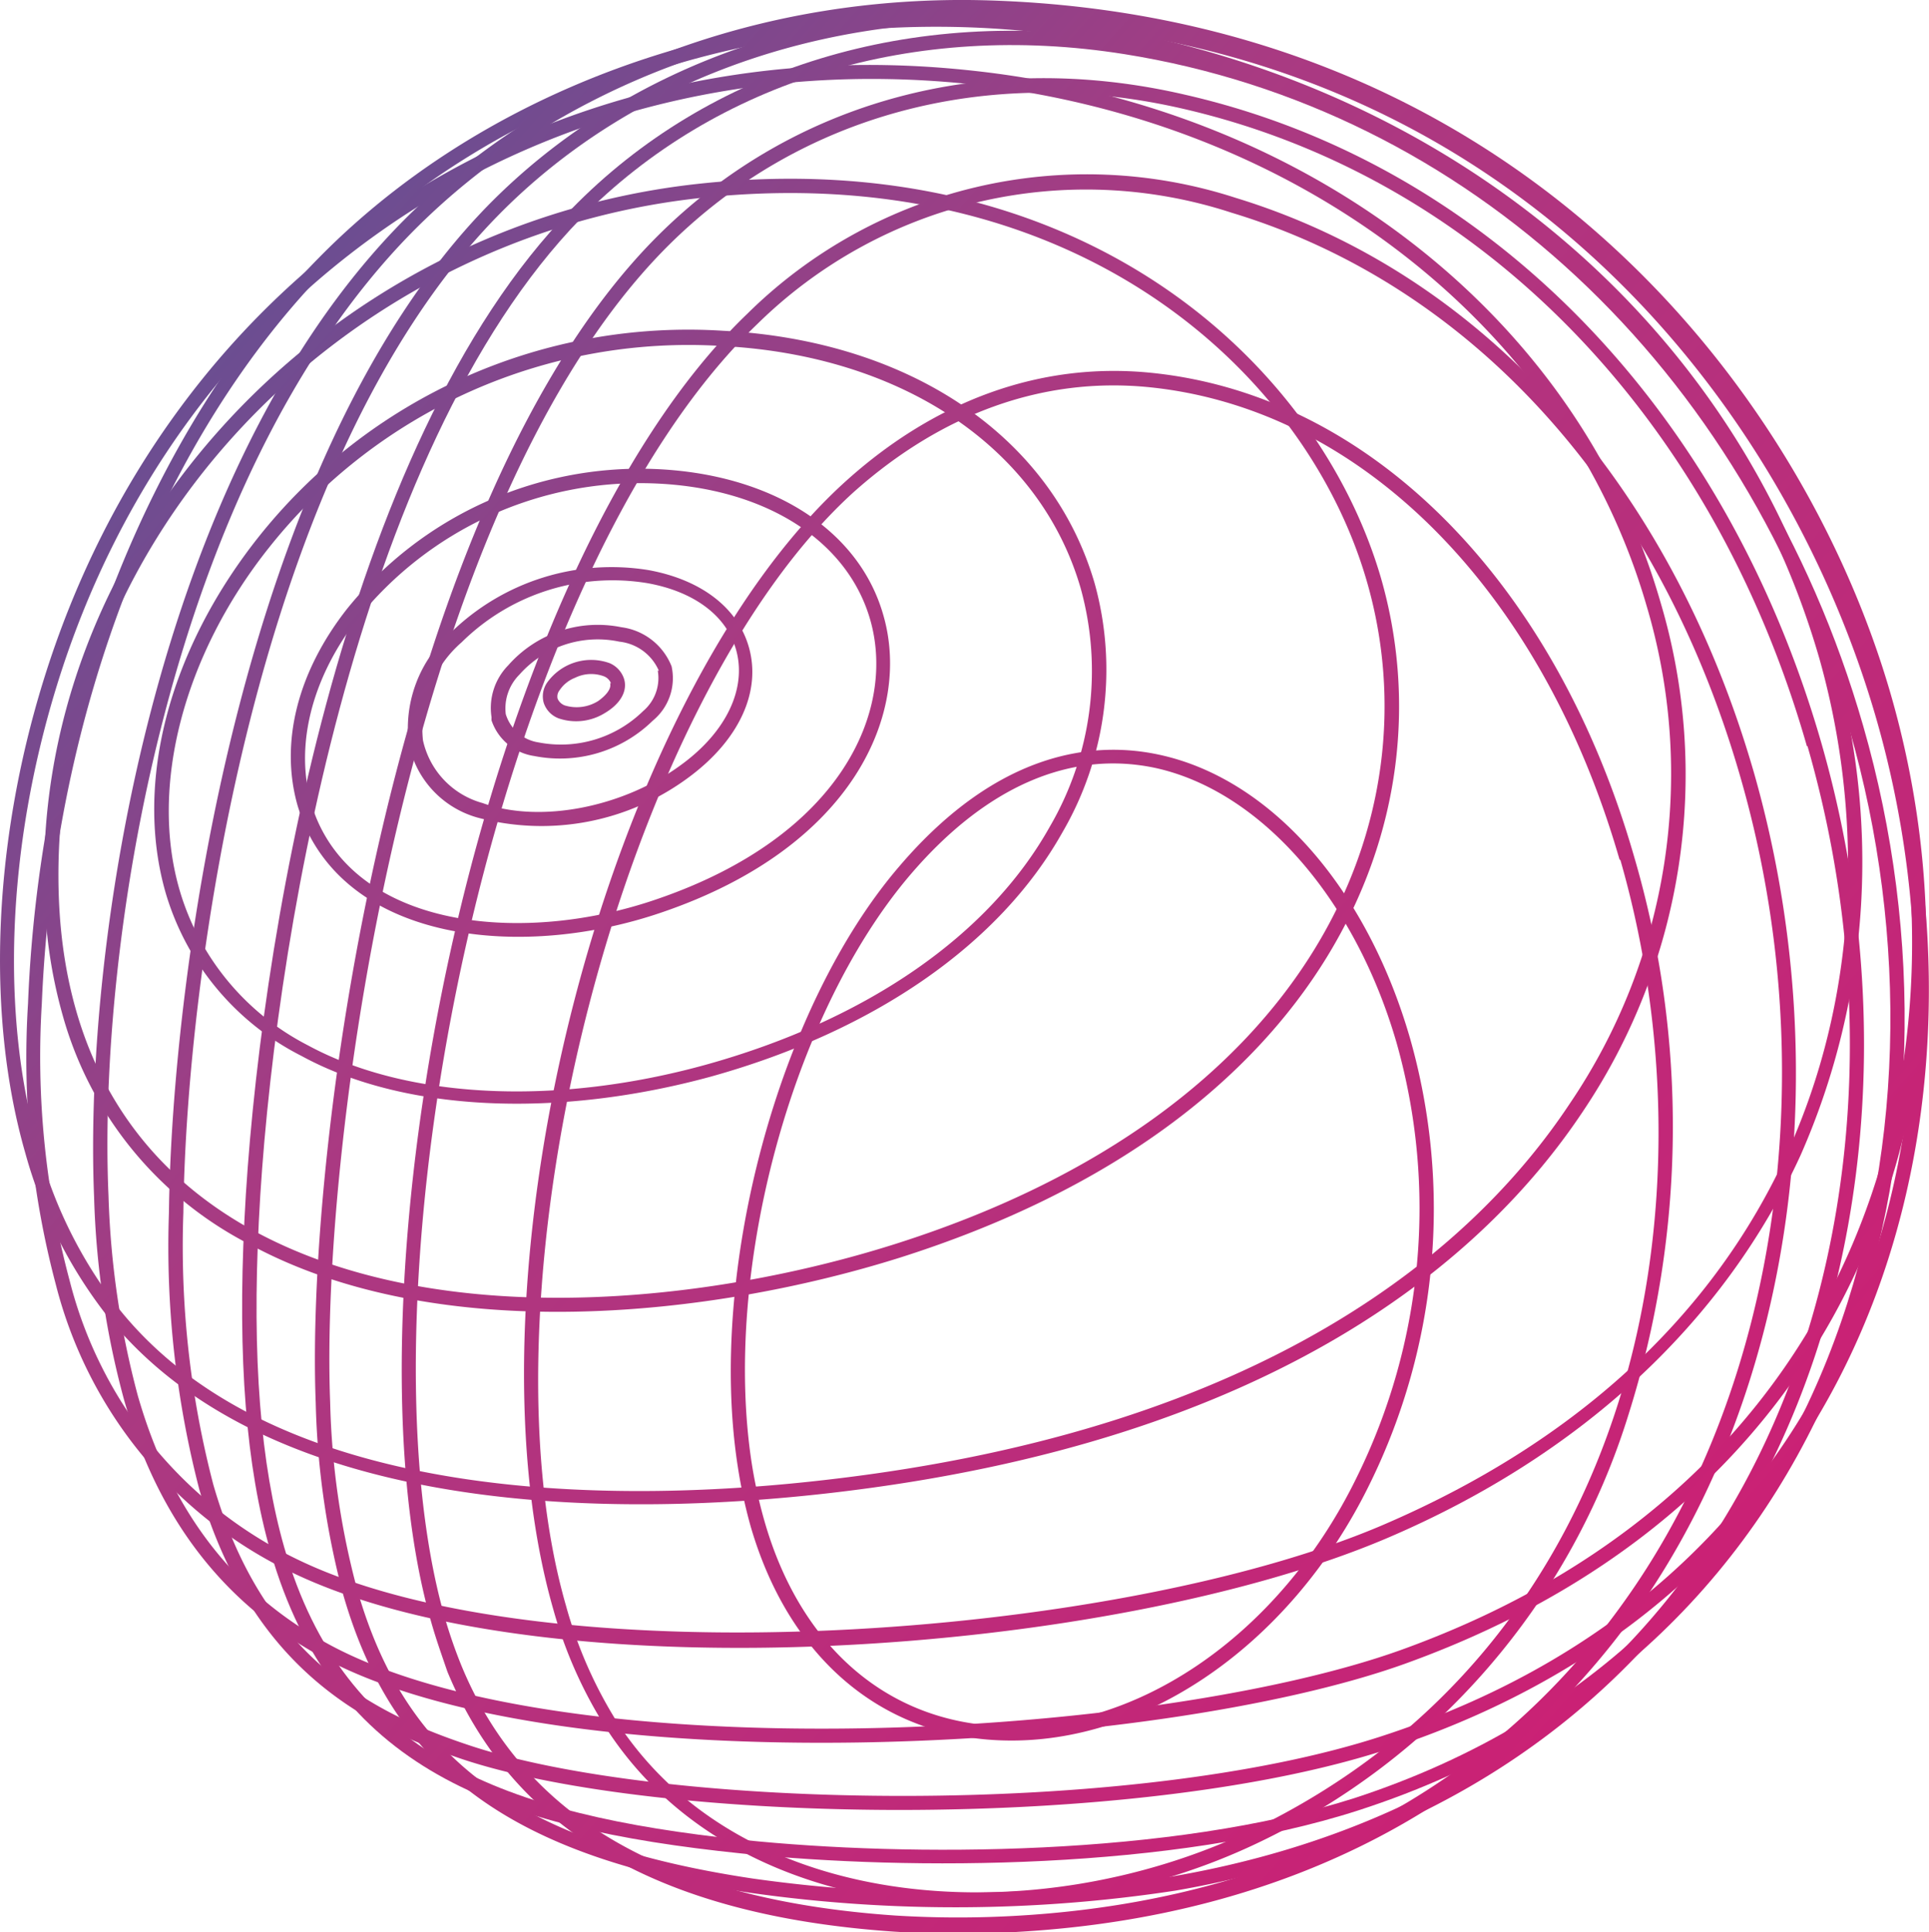
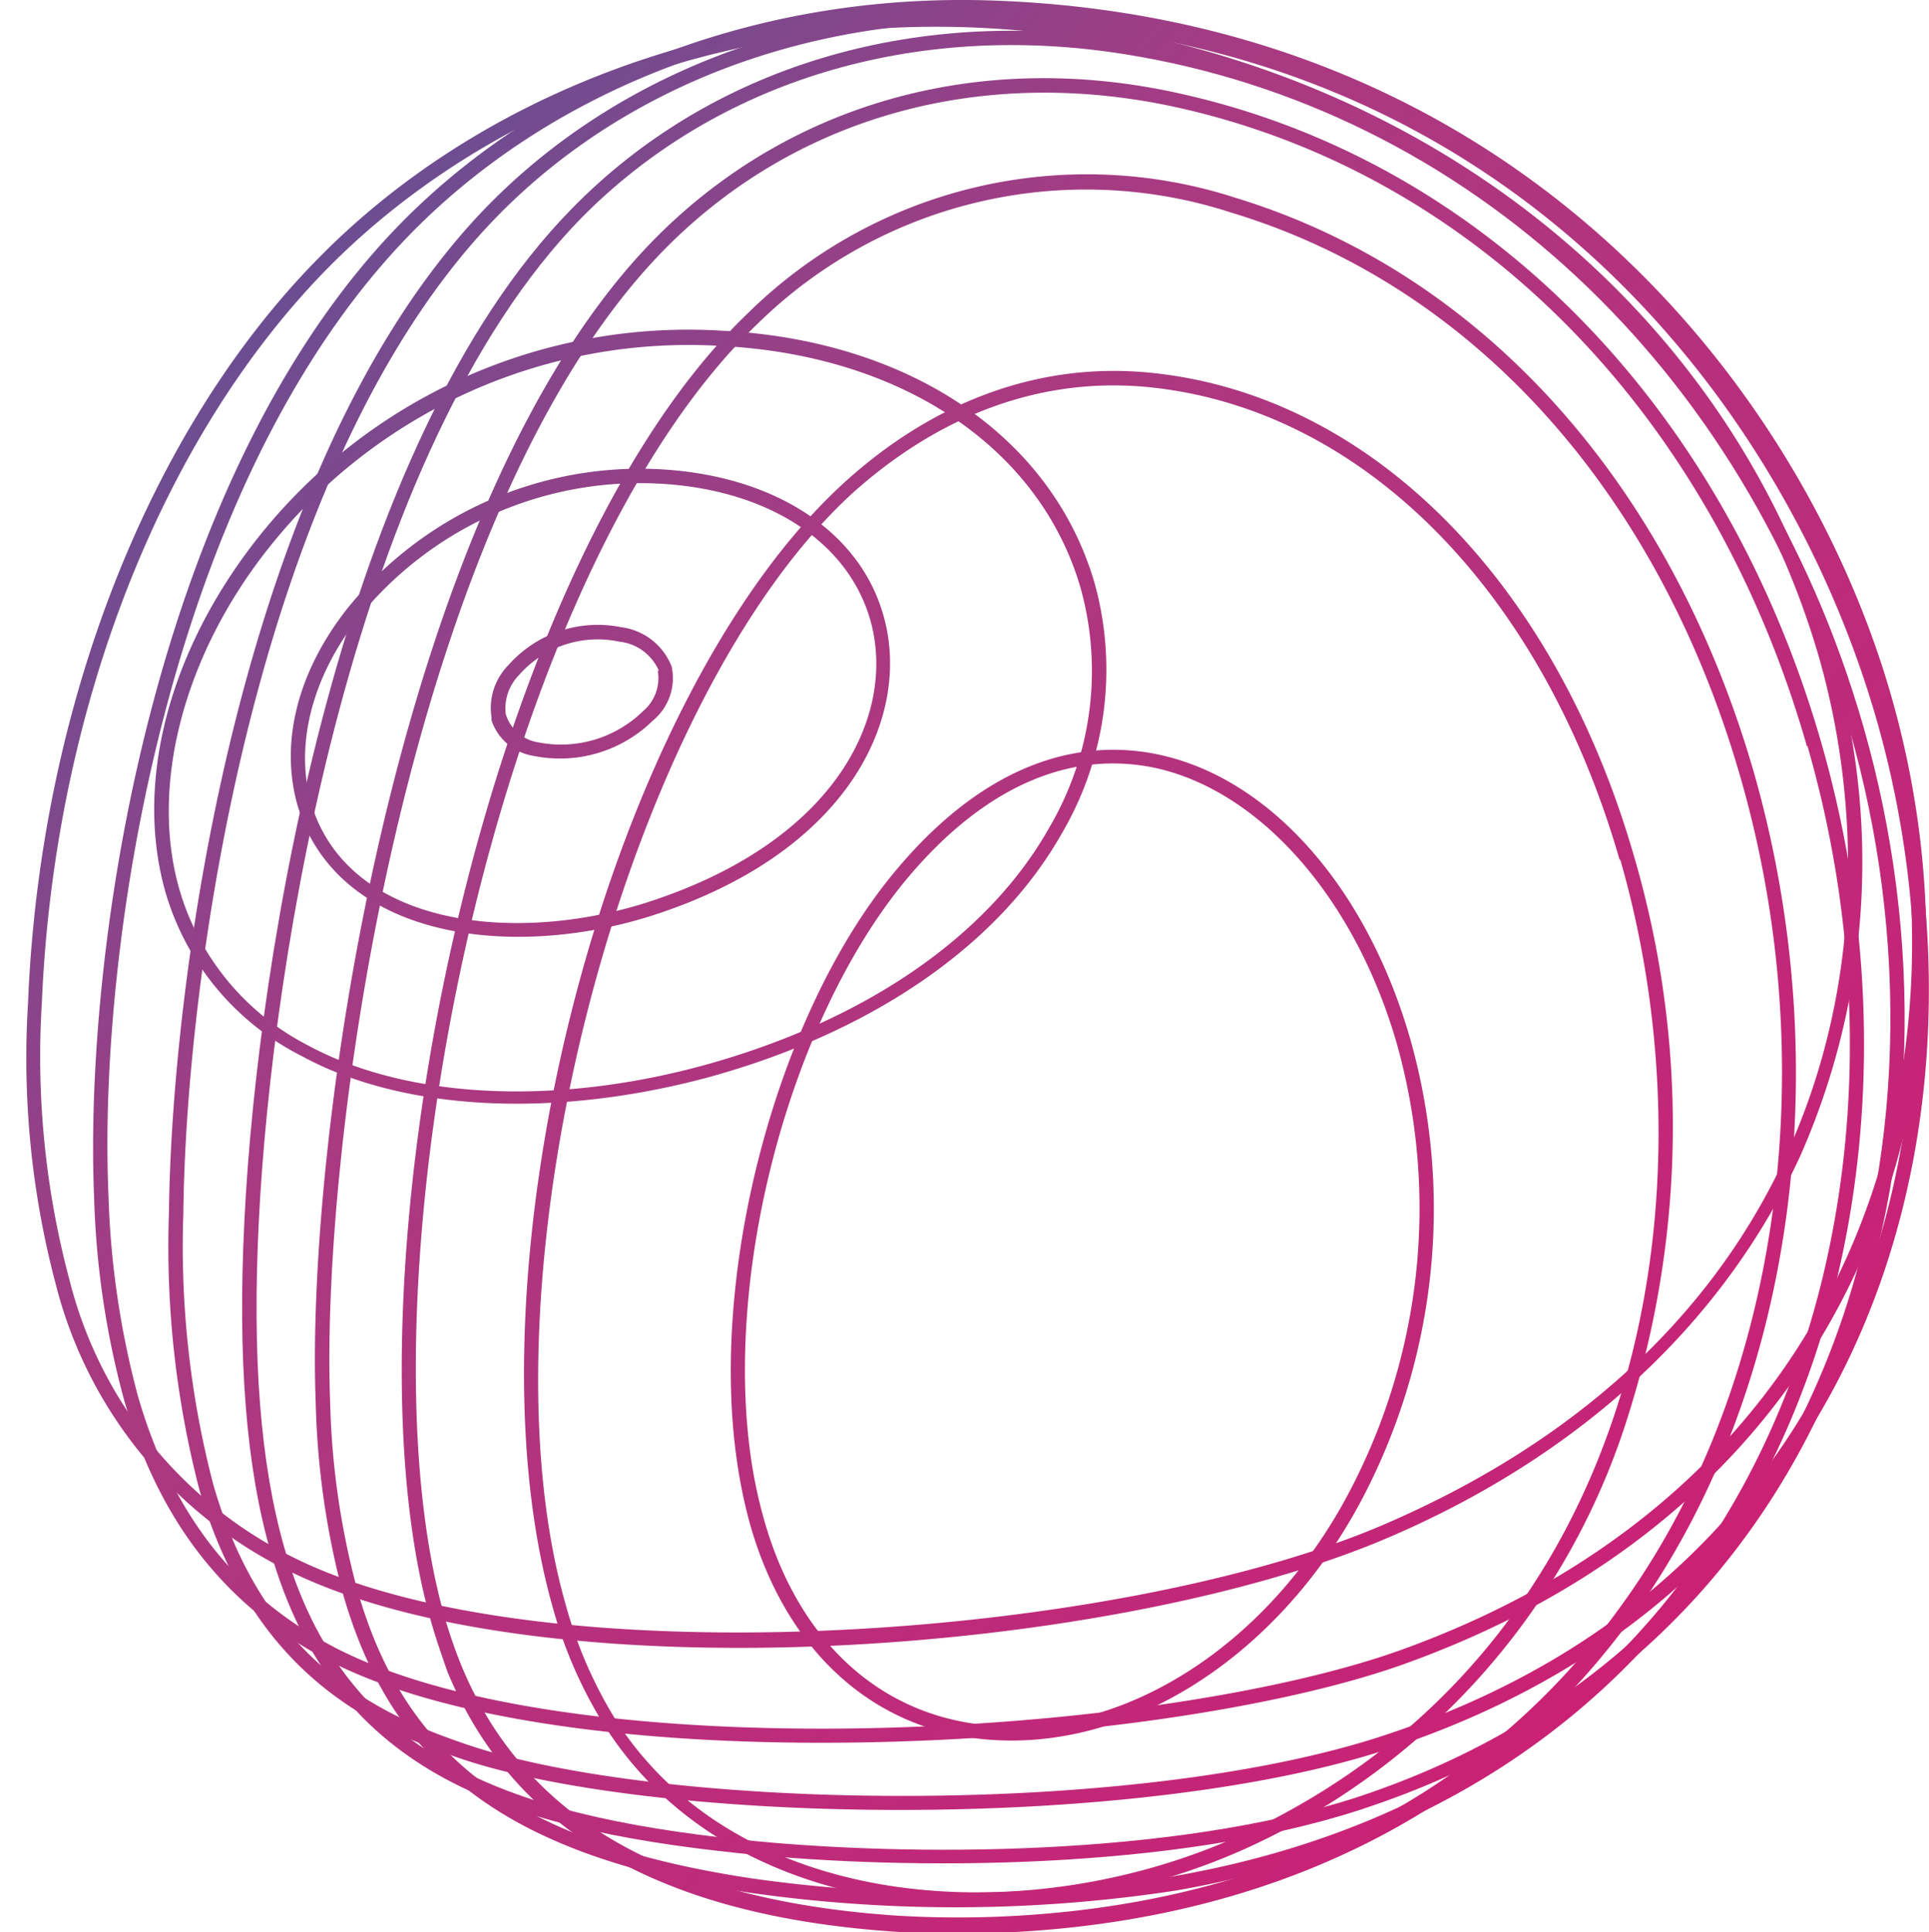
<svg xmlns="http://www.w3.org/2000/svg" xmlns:xlink="http://www.w3.org/1999/xlink" viewBox="0 0 92.26 92.41">
  <defs>
    <style>.cls-1{fill:url(#linear-gradient);}.cls-2{fill:url(#linear-gradient-2);}.cls-3{fill:url(#linear-gradient-3);}.cls-4{fill:url(#linear-gradient-4);}.cls-5{fill:url(#linear-gradient-5);}.cls-6{fill:url(#linear-gradient-6);}.cls-7{fill:url(#linear-gradient-7);}.cls-8{fill:url(#linear-gradient-8);}.cls-9{fill:url(#linear-gradient-9);}.cls-10{fill:url(#linear-gradient-10);}.cls-11{fill:url(#linear-gradient-11);}.cls-12{fill:url(#linear-gradient-12);}.cls-13{fill:url(#linear-gradient-13);}.cls-14{fill:url(#linear-gradient-14);}.cls-15{fill:url(#linear-gradient-15);}</style>
    <linearGradient id="linear-gradient" x1="296.08" y1="270.02" x2="459.07" y2="371.8" gradientTransform="matrix(0.28, 0.96, 0.96, -0.28, -370.17, -221.66)" gradientUnits="userSpaceOnUse">
      <stop offset="0" stop-color="#0070ac" />
      <stop offset="0.4" stop-color="#a93a82" />
      <stop offset="1" stop-color="#e50d6a" />
    </linearGradient>
    <linearGradient id="linear-gradient-2" x1="294.48" y1="272.59" x2="457.47" y2="374.37" xlink:href="#linear-gradient" />
    <linearGradient id="linear-gradient-3" x1="293.54" y1="274.1" x2="456.53" y2="375.87" xlink:href="#linear-gradient" />
    <linearGradient id="linear-gradient-4" x1="293.04" y1="274.89" x2="456.03" y2="376.66" xlink:href="#linear-gradient" />
    <linearGradient id="linear-gradient-5" x1="292.72" y1="275.4" x2="455.71" y2="377.18" xlink:href="#linear-gradient" />
    <linearGradient id="linear-gradient-6" x1="292.45" y1="275.84" x2="455.44" y2="377.61" xlink:href="#linear-gradient" />
    <linearGradient id="linear-gradient-7" x1="292.23" y1="276.2" x2="455.22" y2="377.97" xlink:href="#linear-gradient" />
    <linearGradient id="linear-gradient-8" x1="292.13" y1="276.35" x2="455.12" y2="378.12" xlink:href="#linear-gradient" />
    <linearGradient id="linear-gradient-9" x1="292.4" y1="275.92" x2="455.39" y2="377.69" xlink:href="#linear-gradient" />
    <linearGradient id="linear-gradient-10" x1="293.08" y1="274.83" x2="456.07" y2="376.6" xlink:href="#linear-gradient" />
    <linearGradient id="linear-gradient-11" x1="293.69" y1="273.85" x2="456.68" y2="375.63" xlink:href="#linear-gradient" />
    <linearGradient id="linear-gradient-12" x1="293.9" y1="273.52" x2="456.89" y2="375.29" xlink:href="#linear-gradient" />
    <linearGradient id="linear-gradient-13" x1="293.87" y1="273.57" x2="456.86" y2="375.34" xlink:href="#linear-gradient" />
    <linearGradient id="linear-gradient-14" x1="293.76" y1="273.75" x2="456.75" y2="375.52" xlink:href="#linear-gradient" />
    <linearGradient id="linear-gradient-15" x1="293.67" y1="273.88" x2="456.66" y2="375.65" xlink:href="#linear-gradient" />
  </defs>
  <g id="Layer_2" data-name="Layer 2">
    <g id="Layer_1-2" data-name="Layer 1">
      <path class="cls-1" d="M35.9,73a24,24,0,0,1-.61-2.83c-1.46-9.33,1.94-22,7.72-28.73,4.78-5.6,9.4-6,12.44-5.34,5.32,1.15,9.92,6.36,12,13.6a29.79,29.79,0,0,1-1.93,21.26C61.66,78.88,54.3,83.81,47.19,83.2,41.76,82.73,37.64,79,35.9,73ZM66.79,49.86c-2-6.89-6.49-12-11.49-13.12-4.09-.89-8.16.88-11.77,5.11-5.67,6.65-9,19-7.57,28.18a23,23,0,0,0,.61,2.75c1.65,5.74,5.55,9.29,10.68,9.74,6.82.58,13.91-4.19,17.65-11.88A29.07,29.07,0,0,0,66.79,49.86Z" />
      <path class="cls-2" d="M26.47,77c-4.6-16,2.6-43.73,14-54,4.31-3.88,9.31-5.67,14.47-5.18,10.5,1,19.39,9.87,23.21,23.13a45.85,45.85,0,0,1-.25,26.67A33.7,33.7,0,0,1,60.11,88.17c-10.34,4.92-24.8,4.22-31.1-5.48A21.19,21.19,0,0,1,26.47,77Zm51-35.85c-3.74-13-12.4-21.66-22.61-22.64-5-.47-9.79,1.26-14,5-11,9.93-18.24,37.82-13.79,53.29a20.89,20.89,0,0,0,2.44,5.56c6.11,9.38,20.17,10,30.24,5.23C78.58,78.62,82.13,57.22,77.49,41.1Z" />
      <path class="cls-3" d="M20.62,77.57C16.09,61.82,22.87,27.33,35.75,15A23.09,23.09,0,0,1,59.09,9.46C70.86,13.05,79.9,23.08,83.9,37c4,14.06,1.91,29.39-5.58,40-6.57,9.3-16.76,14.62-29.45,15.39a48.15,48.15,0,0,1-6.11,0c-11.23-.77-18.21-4.83-21.36-12.43C21.13,79.17,20.85,78.39,20.62,77.57Zm62.62-40.4c-3.93-13.67-12.81-23.52-24.35-27a22.42,22.42,0,0,0-22.66,5.32C23.49,27.69,16.8,61.81,21.28,77.39a23.22,23.22,0,0,0,.77,2.23c3,7.33,9.82,11.25,20.77,12a48.62,48.62,0,0,0,6,0c12.48-.76,22.48-6,28.92-15.1C85.13,66.13,87.23,51,83.24,37.17Z" />
      <path class="cls-4" d="M16.42,76.29a39.14,39.14,0,0,1-1.32-9.2C14.6,54.27,19,23.75,31.43,11.31c6.49-6.49,15.69-9,25.25-6.78,14.41,3.29,25.79,14.88,30.43,31C90.93,48.82,89.33,63,82.82,73.36c-5.75,9.16-14.94,15.06-26.61,17.07a69.84,69.84,0,0,1-20.28.11C24.5,88.82,18.85,84.7,16.42,76.29Zm70-40.6C81.89,19.83,70.71,8.43,56.53,5.19c-9.32-2.13-18.29.28-24.61,6.6C19.64,24.08,15.3,54.33,15.79,67.05a37.86,37.86,0,0,0,1.3,9C19.42,84.2,24.91,88.19,36,89.85a69.11,69.11,0,0,0,20.07-.1C67.57,87.77,76.6,82,82.24,73,88.66,62.76,90.23,48.82,86.45,35.69Z" />
      <path class="cls-5" d="M12.94,74.22c-1.17-4.06-1.58-9.25-1.25-15.86C12.31,45.69,16.31,21.24,27.33,10,33.94,3.22,43.62.28,53.89,1.91c16.67,2.65,30.17,15.22,35.22,32.8C94.88,54.74,88.44,79,65,86.58c-8.85,2.87-21.44,2.91-29.55,2.07C23.76,87.44,15.93,84.61,12.94,74.22ZM88.46,34.9c-5-17.32-18.28-29.7-34.68-32.31-10.05-1.6-19.51,1.27-26,7.86C16.94,21.58,13,45.83,12.38,58.4c-.33,6.53.08,11.65,1.22,15.63C16.48,84,24.12,86.79,35.51,88c8,.83,20.53.8,29.28-2C87.82,78.48,94.13,54.62,88.46,34.9Z" />
      <path class="cls-6" d="M9.53,71.23A46.25,46.25,0,0,1,8.08,58c.13-11.36,3.45-36,15.19-48.1C30.05,2.94,40.09-.48,50.82.54,73.47,2.67,86.12,19.32,90.39,34.2c5.27,18.31,0,41.59-24,49.46-12.2,4-34.93,3.6-44.28.48C17.28,82.51,12,79.7,9.53,71.23ZM89.74,34.38c-4.22-14.65-16.68-31.06-39-33.16-10.52-1-20.36,2.35-27,9.17C12.18,22.28,8.89,46.74,8.77,58A45.09,45.09,0,0,0,10.2,71c2.35,8.18,7.47,10.88,12.16,12.45C31.61,86.58,54.12,87,66.21,83,89.77,75.27,94.92,52.39,89.74,34.38Z" />
      <path class="cls-7" d="M5.93,66.94A41.36,41.36,0,0,1,4.5,57.25C4,45.09,7.43,22.67,19.17,10.68c7-7.12,17.24-11,28.15-10.66,25,.79,38.85,18.39,43.12,33.22,4.93,17.13-.35,38.1-23.25,46.34-11.89,4.27-40.42,5.87-51.79-.32C10.67,76.68,7.57,72.66,5.93,66.94ZM89.79,33.43C85.59,18.82,71.93,1.48,47.3.7,36.58.37,26.51,4.18,19.66,11.16,8.07,23,4.66,45.18,5.19,57.21a41.71,41.71,0,0,0,1.4,9.54c1.59,5.53,4.58,9.42,9.14,11.9C27,84.76,55.18,83.16,67,78.92,89.44,70.84,94.63,50.25,89.79,33.43Z" />
      <path class="cls-8" d="M2.67,61.44A42.22,42.22,0,0,1,1.34,48c.56-14.11,5.77-27.45,13.94-35.7C24.26,3.19,38.34-1.06,52,1.18,69.46,4,83.1,15.56,87.61,31.25a34.79,34.79,0,0,1-1.49,24c-3.66,8-10.52,14.38-19.83,18.34-13.2,5.6-39.85,7.49-52.14,1.71A21,21,0,0,1,2.67,61.44ZM87,31.44C82.52,16,69.09,4.66,51.91,1.86c-13.46-2.21-27.32,2-36.15,10.88C7.71,20.87,2.58,34,2,48A41.41,41.41,0,0,0,3.33,61.25,20.34,20.34,0,0,0,14.44,74.69C26.37,80.3,53.22,78.4,66,73,87.66,63.78,90.82,44.86,87,31.44Z" />
-       <path class="cls-9" d="M1.21,55.15c-1.87-6.5-1.56-14.72.85-22.54C8.1,13,25.85,1.24,46.23,3.35,62.42,5,75.45,15,79.42,28.81a28.87,28.87,0,0,1-3.7,24.33c-4.65,7-14.67,15.81-36,18.27C30.17,72.51,13,72.87,5.07,62.87A22.23,22.23,0,0,1,1.21,55.15ZM78.76,29C74.86,15.49,62.07,5.68,46.16,4,26.11,2,8.65,13.53,2.71,32.82.34,40.52,0,48.59,1.87,55a21.65,21.65,0,0,0,3.74,7.5c7.68,9.74,24.62,9.37,34,8.27,21.06-2.44,30.92-11.11,35.48-18A28.1,28.1,0,0,0,78.76,29Z" />
-       <path class="cls-10" d="M3,48.57a23.33,23.33,0,0,1-.85-5.24C1.26,26.25,15.29,10.75,33.42,8.79S63,17.19,66.05,27.65c3.3,11.48-2.52,26-23,32.5C34,63,21,64.4,12,59.55A17.61,17.61,0,0,1,3,48.57ZM65.38,27.83C62.45,17.64,51.22,7.55,33.49,9.47S2,26.57,2.83,43.29c.37,7.19,3.6,12.52,9.44,15.65,8.88,4.75,21.61,3.4,30.58.55C62.88,53.12,68.6,39,65.38,27.83Z" />
      <path class="cls-11" d="M7.93,42.73c-1.52-5.25.13-11.59,4.4-17a26.25,26.25,0,0,1,22.24-9.91c9,.47,15.77,5.1,17.79,12.1a15.47,15.47,0,0,1-1.54,11.88c-3,5.36-9,9.52-16.84,11.7-7.35,2-14.67,1.68-19.57-1A12.79,12.79,0,0,1,7.93,42.73ZM51.69,28.15c-1.93-6.7-8.5-11.15-17.16-11.6A25.62,25.62,0,0,0,12.86,26.2C8.79,31.32,7.15,37.58,8.58,42.54A12.19,12.19,0,0,0,14.73,50c4.74,2.57,11.87,2.91,19.05.92,7.68-2.14,13.52-6.18,16.43-11.38A14.79,14.79,0,0,0,51.69,28.15Z" />
      <path class="cls-12" d="M14.23,38.52c-.85-3,0-6.38,2.37-9.4a18,18,0,0,1,14.65-6.69c5.62.21,9.84,2.89,11,7,1.34,4.64-1.41,11.08-10.6,14.21C25.16,45.87,17,45.14,14.54,39.41,14.43,39.12,14.32,38.82,14.23,38.52Zm27.39-8.88c-1.1-3.83-5.08-6.33-10.39-6.52a17.31,17.31,0,0,0-14.09,6.43c-2.44,3.13-3.18,6.71-2,9.6,2.24,5.35,10.06,6,16.27,3.86C40.22,40,42.87,34,41.62,29.64Z" />
-       <path class="cls-13" d="M19.66,36a3.39,3.39,0,0,1-.11-.43,6.13,6.13,0,0,1,2-5.3,11,11,0,0,1,9.48-3c2.5.46,4.24,1.79,4.78,3.66.62,2.14-.46,4.47-2.87,6.25a11.8,11.8,0,0,1-10.12,1.92A4.63,4.63,0,0,1,19.66,36ZM35.2,31.06c-.46-1.61-2-2.77-4.25-3.17a10.27,10.27,0,0,0-8.87,2.83,5.45,5.45,0,0,0-1.85,4.69,4,4,0,0,0,2.85,3c2.79,1,6.78.18,9.5-1.83C34.75,35,35.73,32.91,35.2,31.06Z" />
      <path class="cls-14" d="M23.51,34.46a1.13,1.13,0,0,1,0-.15,2.91,2.91,0,0,1,.8-2.49A5.7,5.7,0,0,1,29.72,30a3,3,0,0,1,2.4,1.87,2.63,2.63,0,0,1-.9,2.6,6.34,6.34,0,0,1-5.67,1.69A2.54,2.54,0,0,1,23.51,34.46Zm8-2.38a2.33,2.33,0,0,0-1.89-1.39,5,5,0,0,0-4.78,1.58,2.28,2.28,0,0,0-.65,1.89,1.94,1.94,0,0,0,1.57,1.35,5.62,5.62,0,0,0,5-1.5A2.07,2.07,0,0,0,31.46,32.08Z" />
-       <path class="cls-15" d="M26,33.6a1.16,1.16,0,0,1,.16-.94,2.59,2.59,0,0,1,3-.94,1.23,1.23,0,0,1,.69.76c.17.58-.18,1.19-.93,1.63a2.6,2.6,0,0,1-2.2.25A1.19,1.19,0,0,1,26,33.6Zm3.22-.92a.59.59,0,0,0-.33-.33,1.75,1.75,0,0,0-1.39.07,1.57,1.57,0,0,0-.74.6.47.47,0,0,0-.09.4.6.6,0,0,0,.34.32,1.94,1.94,0,0,0,1.6-.21C29,33.25,29.25,32.94,29.18,32.68Z" />
    </g>
  </g>
</svg>